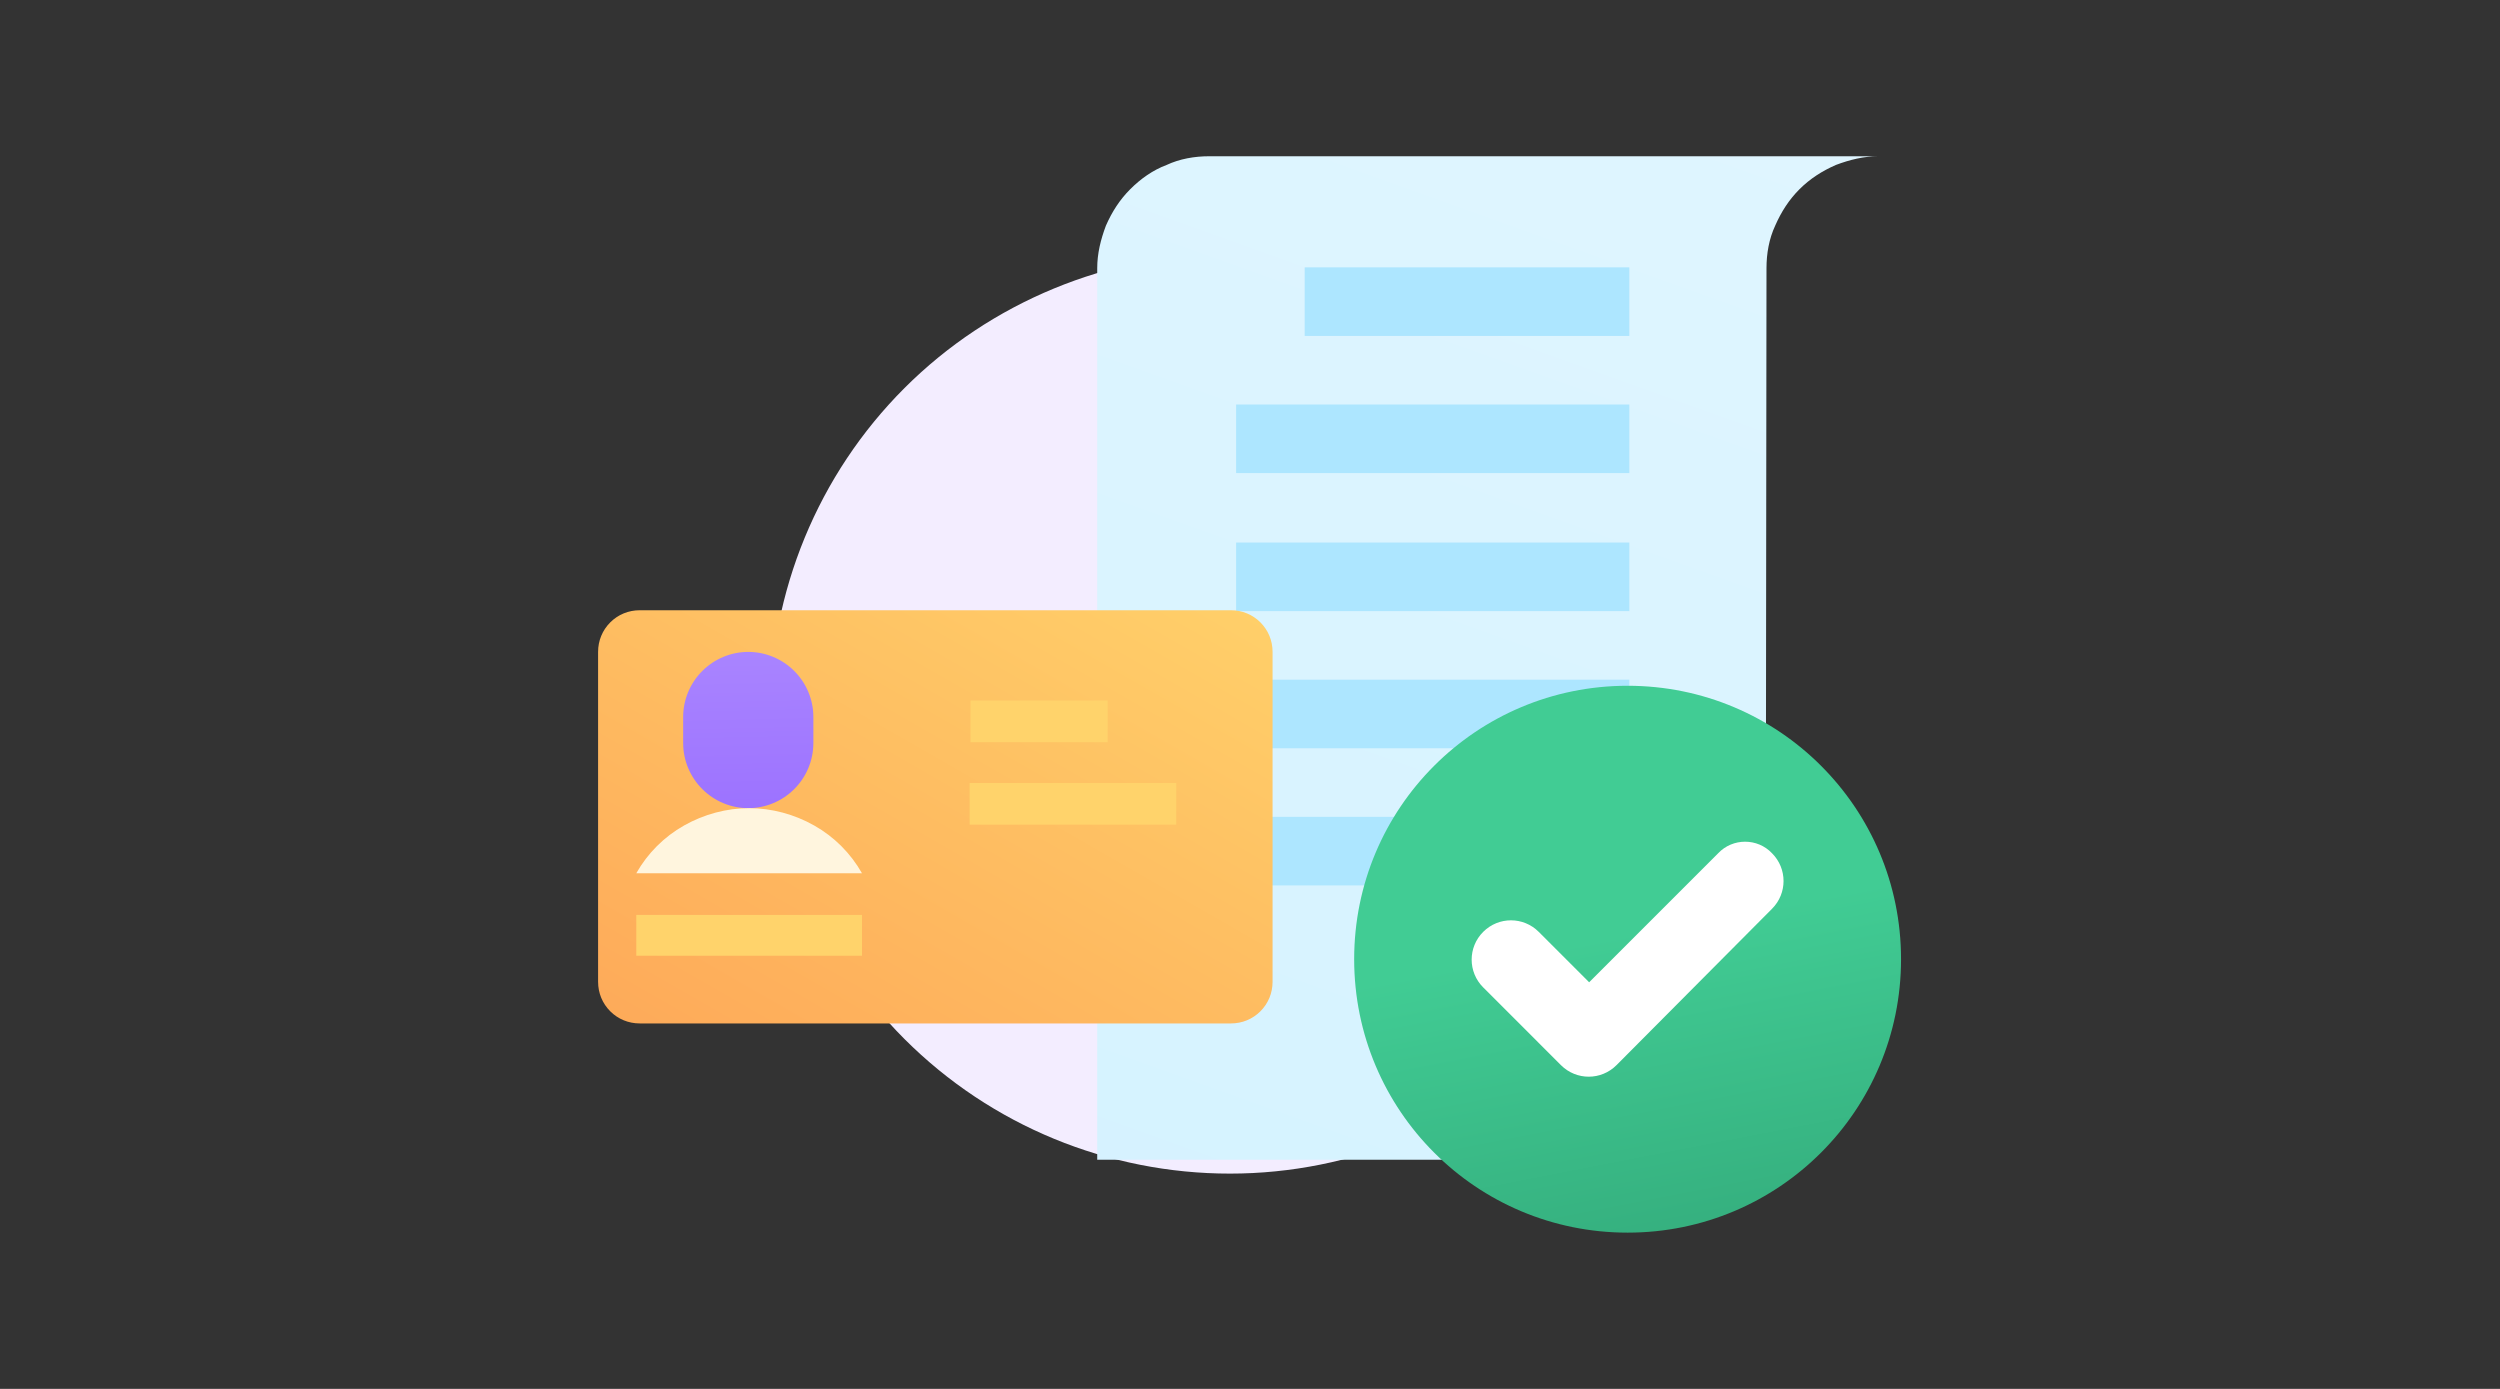
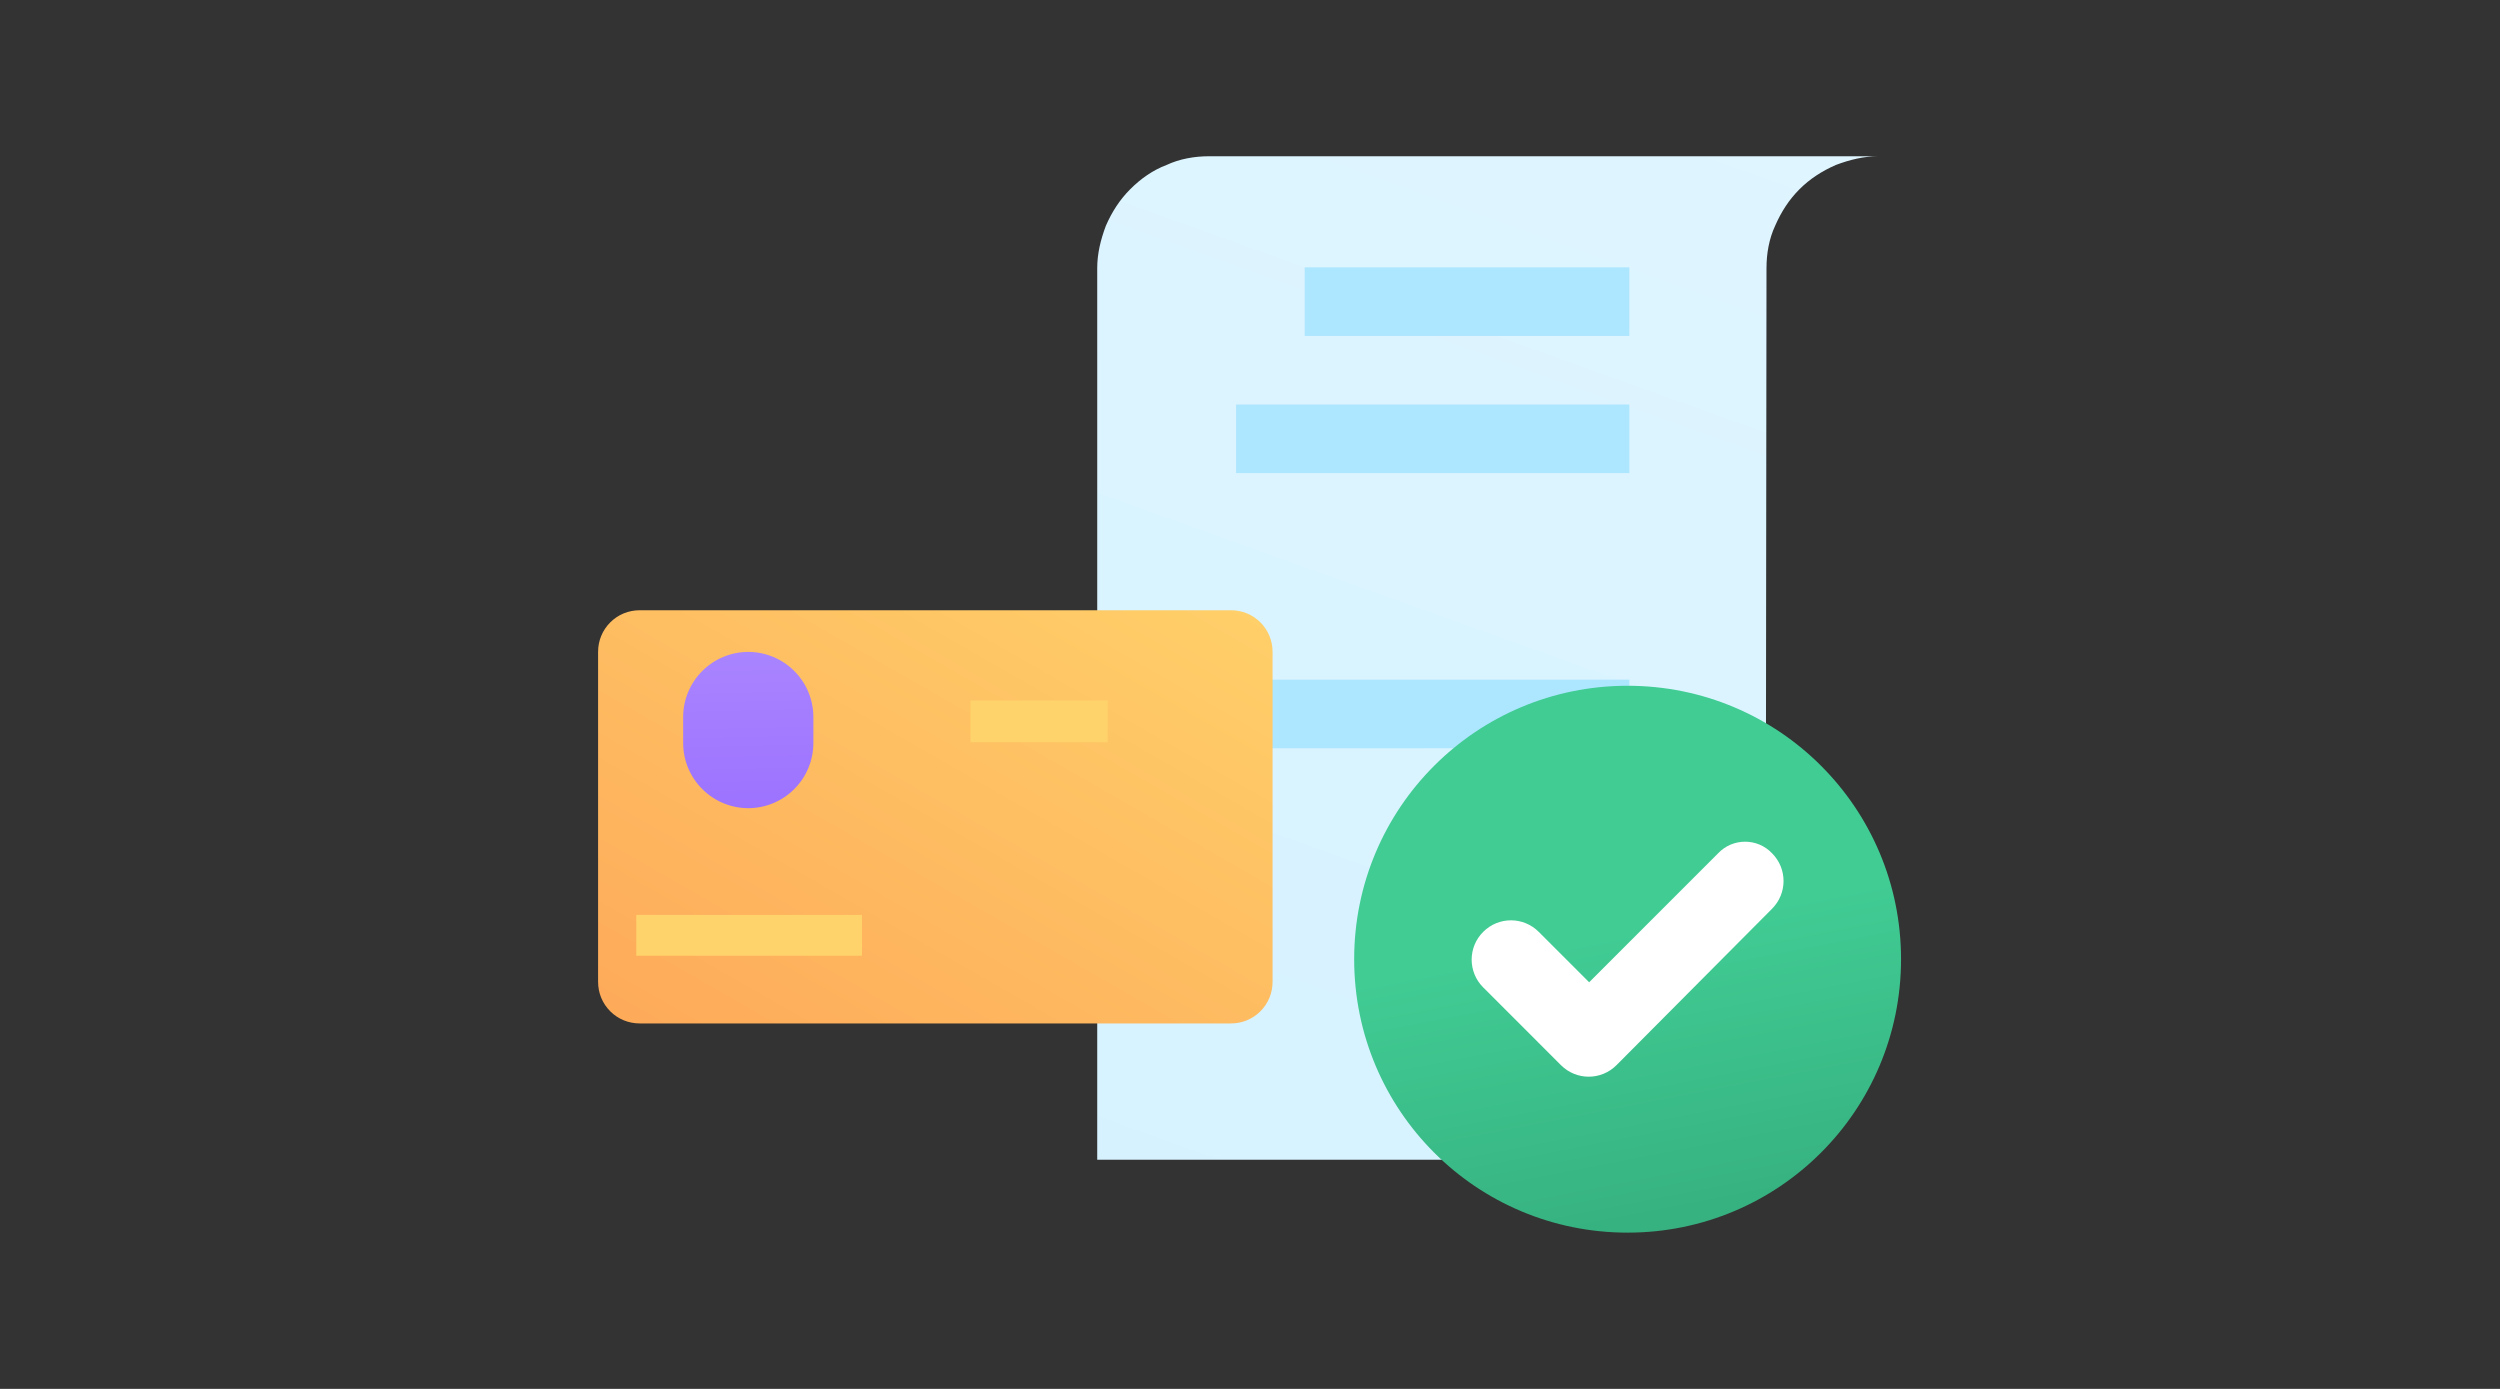
<svg xmlns="http://www.w3.org/2000/svg" width="288" height="160" viewBox="0 0 288 160" fill="none">
  <rect x="0" y="0" width="288" height="160" fill="#333333" stroke="none" />
  <g id="Documentation check">
    <g id="Illustration">
-       <path id="Vector" d="M194.6 82.2H194.7C194.7 68.1 189.1 54.6 179.2 44.7C169.2 34.7 155.7 29.2 141.7 29.2C127.7 29.2 114.1 34.8 104.2 44.7C94.2 54.7 88.7 68.2 88.7 82.2C88.7 96.3 94.3 109.8 104.2 119.7C114.2 129.7 127.7 135.2 141.7 135.2C155.7 135.2 169.3 129.6 179.2 119.7C189.2 109.7 194.7 96.2 194.7 82.2H194.6Z" fill="#F3EDFF" />
      <path id="Vector_2" d="M203.5 18H139.3C137.6 18 135.9 18.3 134.4 19C132.8 19.6 131.4 20.6 130.2 21.8C129 23 128.1 24.4 127.4 26C126.8 27.6 126.4 29.2 126.4 30.9V133.6H190.5C192.2 133.6 193.9 133.3 195.4 132.6C197 132 198.4 131 199.6 129.8C200.8 128.6 201.7 127.2 202.4 125.6C203 124 203.4 122.4 203.4 120.7L203.5 30.9C203.5 29.2 203.8 27.5 204.5 26C205.2 24.4 206.1 23 207.3 21.8C208.5 20.6 209.9 19.7 211.5 19C213.1 18.4 214.7 18 216.4 18H203.5Z" fill="url(#paint0_linear_752_25)" />
      <path id="Vector_3" d="M187.7 30.8H150.3V38.7H187.7V30.8Z" fill="#ADE6FF" />
      <path id="Vector_4" d="M187.7 46.6H142.4V54.5H187.7V46.6Z" fill="#ADE6FF" />
-       <path id="Vector_5" d="M187.7 62.5H142.4V70.4H187.7V62.5Z" fill="#ADE6FF" />
-       <path id="Vector_6" d="M187.7 78.3H142.4V86.2H187.7V78.3Z" fill="#ADE6FF" />
-       <path id="Vector_7" d="M187.7 94.1H142.4V102H187.7V94.1Z" fill="#ADE6FF" />
+       <path id="Vector_6" d="M187.7 78.3H142.4V86.2H187.7Z" fill="#ADE6FF" />
      <path id="Vector_8" d="M146.6 75.1C146.6 73.8 146.1 72.6 145.2 71.7C144.3 70.8 143.1 70.3 141.8 70.3H103H73.7C72.4 70.3 71.2 70.8 70.3 71.7C69.4 72.6 68.9 73.8 68.9 75.1V113.1C68.9 114.4 69.4 115.6 70.3 116.5C71.2 117.4 72.4 117.9 73.7 117.9H103H141.8C143.1 117.9 144.3 117.4 145.2 116.5C146.1 115.6 146.6 114.4 146.6 113.1V75.1Z" fill="url(#paint1_linear_752_25)" />
      <path id="Vector_9" d="M78.7 85.6C78.7 87.6 79.5 89.5 80.9 90.9C82.3 92.3 84.2 93.1 86.2 93.1C88.2 93.1 90.1 92.3 91.5 90.9C92.9 89.5 93.7 87.6 93.7 85.6V82.6C93.7 80.6 92.9 78.7 91.5 77.3C90.1 75.9 88.2 75.1 86.2 75.1C84.2 75.1 82.3 75.9 80.9 77.3C79.5 78.7 78.7 80.6 78.7 82.6V85.6Z" fill="url(#paint2_linear_752_25)" />
-       <path id="Vector_10" d="M99.3 100.6C98 98.3 96.1 96.4 93.8 95.1C91.5 93.8 88.9 93.1 86.3 93.1C83.7 93.1 81.1 93.8 78.8 95.1C76.5 96.4 74.6 98.3 73.3 100.6H99.3Z" fill="#FFF5DE" />
      <path id="Vector_11" d="M127.6 80.7H111.8V85.5H127.6V80.7Z" fill="#FFD36B" />
-       <path id="Vector_12" d="M135.5 90.2H111.7V95H135.5V90.2Z" fill="#FFD36B" />
      <path id="Vector_13" d="M99.3 105.4H73.3V110.1H99.3V105.4Z" fill="#FFD36B" />
      <g id="Info icons" clip-path="url(#clip0_752_25)">
        <g id="Illustration_2">
          <path id="Vector_14" fill-rule="evenodd" clip-rule="evenodd" d="M156 110.5C156 127.923 170.077 142 187.5 142C204.923 142 219 127.923 219 110.5C219 93.077 204.923 79 187.5 79C170.077 79 156 93.077 156 110.5Z" fill="url(#paint3_linear_752_25)" />
          <path id="Vector_15" d="M204.136 98.294C205.908 100.066 205.908 102.92 204.136 104.692L186.22 122.706C184.448 124.478 181.594 124.478 179.822 122.706L170.864 113.748C169.092 111.977 169.092 109.122 170.864 107.35C172.636 105.578 175.491 105.578 177.262 107.35L183.07 113.158L197.934 98.294C199.608 96.522 202.463 96.522 204.136 98.294Z" fill="white" />
        </g>
      </g>
    </g>
  </g>
  <defs>
    <linearGradient id="paint0_linear_752_25" x1="219.815" y1="-77.207" x2="118.459" y2="205.448" gradientUnits="userSpaceOnUse">
      <stop stop-color="#E5F7FF" />
      <stop offset="1" stop-color="#D1F1FF" />
    </linearGradient>
    <linearGradient id="paint1_linear_752_25" x1="131.182" y1="53.337" x2="49.449" y2="195.865" gradientUnits="userSpaceOnUse">
      <stop offset="0" stop-color="#FFD36B" />
      <stop offset="0.999" stop-color="#FC8549" />
    </linearGradient>
    <linearGradient id="paint2_linear_752_25" x1="85.634" y1="56.796" x2="86.986" y2="116.239" gradientUnits="userSpaceOnUse">
      <stop stop-color="#B696FF" />
      <stop offset="0.997" stop-color="#8C5CFF" />
    </linearGradient>
    <linearGradient id="paint3_linear_752_25" x1="186.926" y1="107.554" x2="196.746" y2="157.965" gradientUnits="userSpaceOnUse">
      <stop stop-color="#41CC94" />
      <stop offset="1" stop-color="#30A375" />
    </linearGradient>
    <clipPath id="clip0_752_25">
      <rect width="63" height="63" fill="white" transform="translate(156 79)" />
    </clipPath>
  </defs>
</svg>